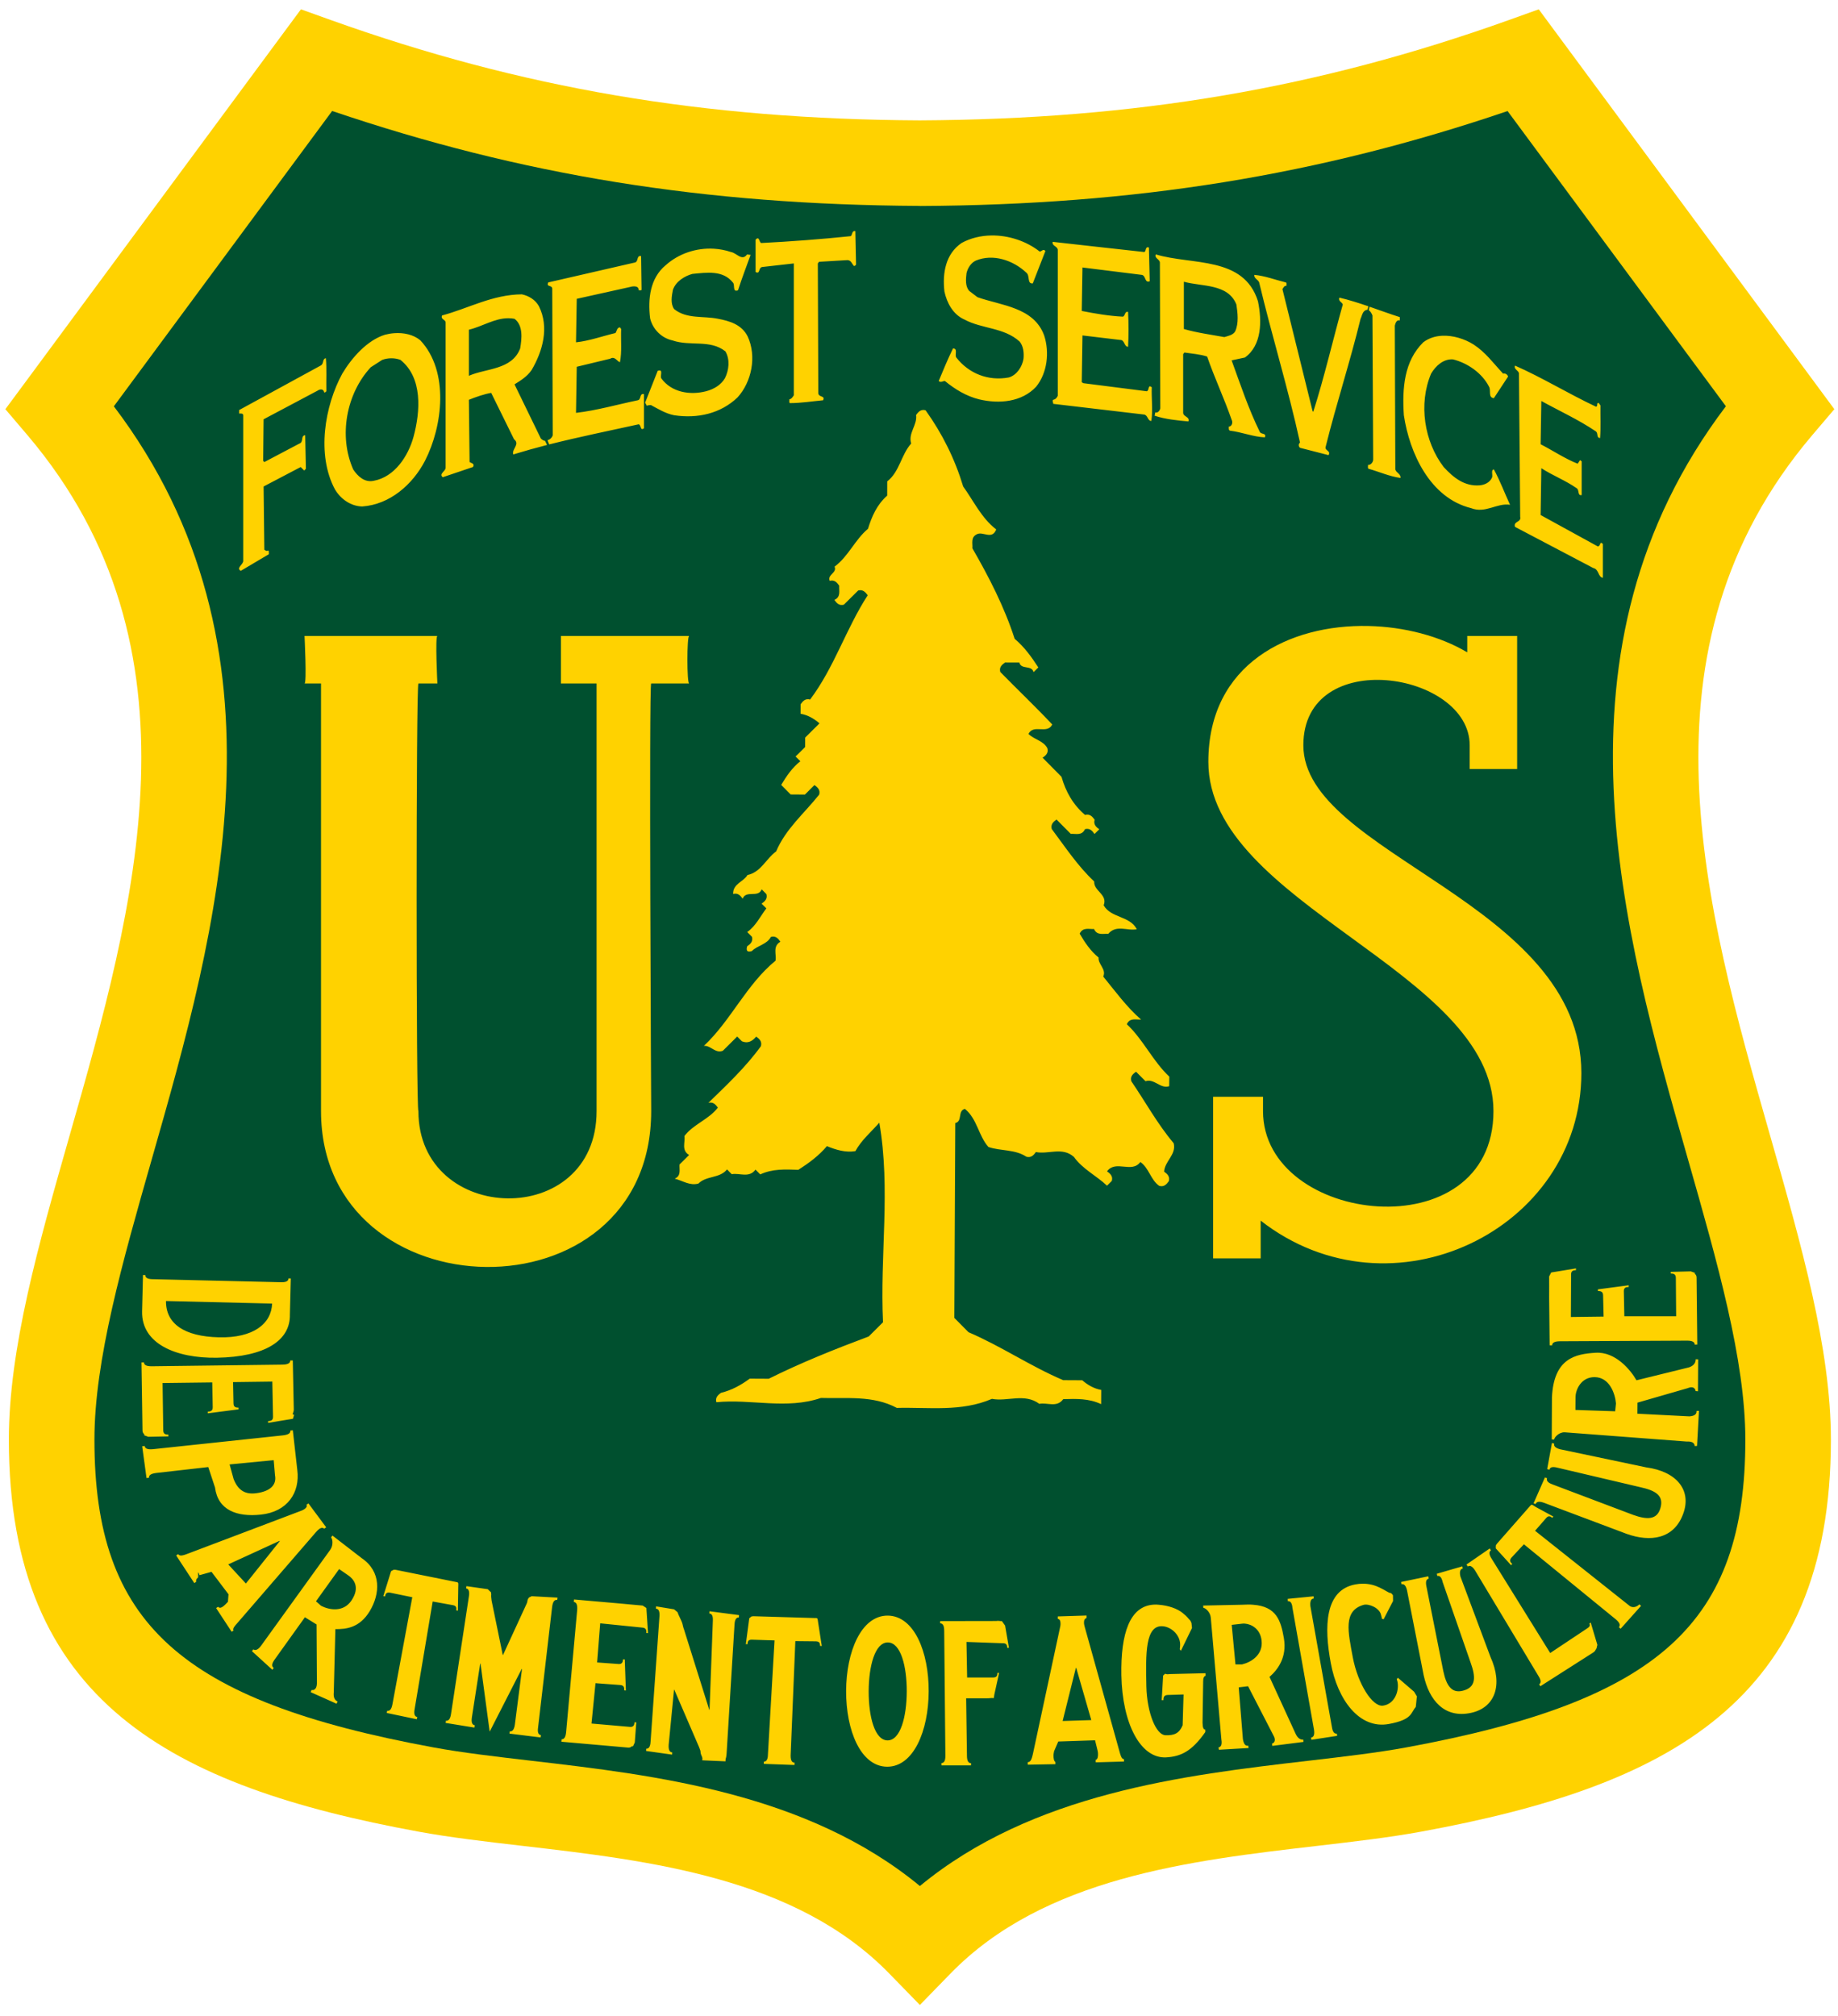
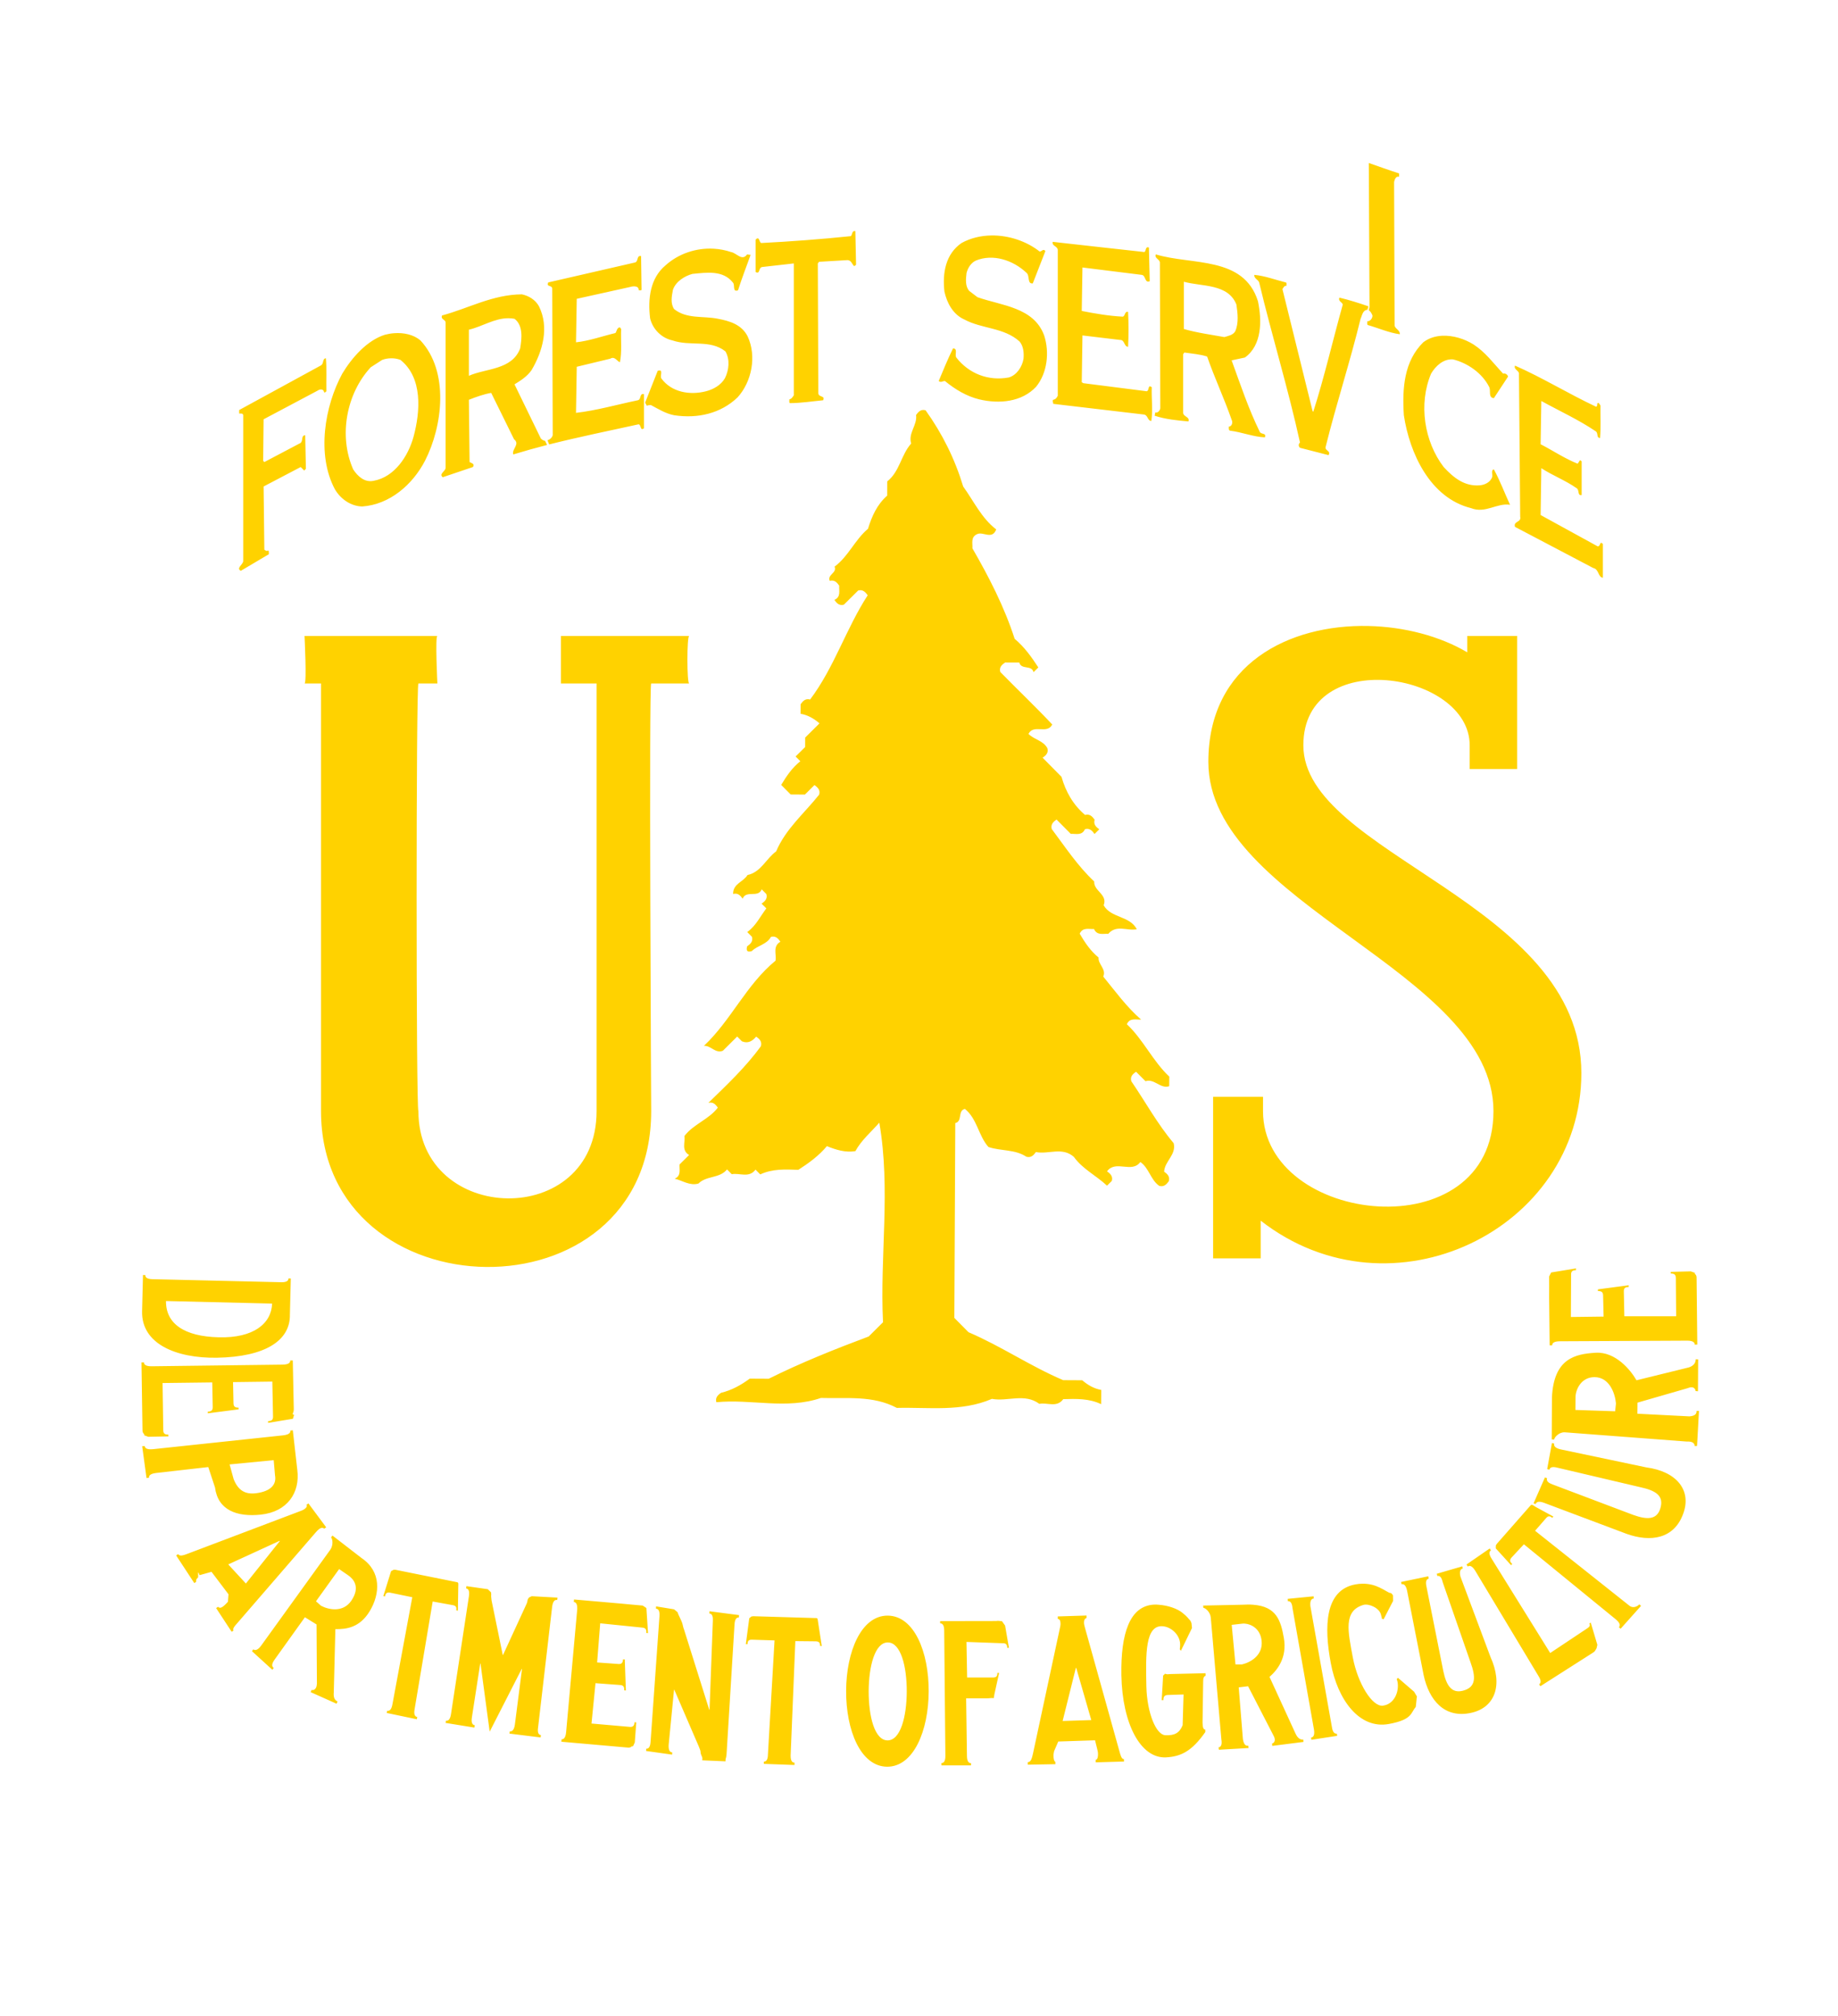
<svg xmlns="http://www.w3.org/2000/svg" preserveAspectRatio="xMidYMid slice" xml:space="preserve" height="34px" viewBox="0 0 182 198.395" width="31px" version="1.1">
  <g transform="matrix(1.25 0 0 -1.25 153.57 205.66)">
    <g>
-       <path d="m20.282 130.28 1.73 2.033-1.587 2.148-20.198 27.321-1.488 2.012-2.353-0.844c-15.039-5.376-29.343-7.814-46.384-7.899-17.021 0.085-31.328 2.523-46.367 7.899l-2.353 0.844-1.488-2.012-20.194-27.321-1.59-2.148 1.73-2.033c14.28-16.806 8.464-37.171 3.333-55.138-2.462-8.624-4.787-16.765-4.787-23.967 0-20.681 12.884-27.29 32.23-30.848 2.496-0.46 5.254-0.78 8.172-1.12 10.102-1.171 21.556-2.503 28.914-10.055l2.411-2.475 2.411 2.475c7.354 7.552 18.808 8.883 28.914 10.055 2.918 0.34 5.673 0.661 8.168 1.12 19.346 3.558 32.234 10.167 32.234 30.848 0 7.201-2.325 15.342-4.791 23.967-5.131 17.967-10.947 38.332 3.333 55.138" fill="#ffd200" />
-       <path d="m-49.987 148.31c16.96 0.085 31.342 2.404 46.272 7.474l17.188-23.24c-14.457-19.1-8.124-41.291-2.997-59.249 2.329-8.158 4.529-15.863 4.529-22.118 0-14.437-6.742-20.552-26.714-24.226-2.278-0.419-4.927-0.725-7.732-1.052-9.752-1.134-21.675-2.54-30.545-9.857-8.873 7.317-20.797 8.723-30.548 9.857-2.806 0.327-5.451 0.633-7.729 1.052-19.976 3.674-26.714 9.789-26.714 24.226 0 6.255 2.196 13.96 4.525 22.118 5.131 17.957 11.461 40.15-2.996 59.244l17.188 23.252c14.934-5.07 29.312-7.388 46.258-7.474h0.017z" fill="#00502f" />
-       <path d="m84.729 22.748c-0.349-0.068-0.28 0.328-0.442 0.494-2.903 0.302-6.031 0.536-8.814 0.676-0.234-0.047-0.167-0.748-0.563-0.326v3.178c0.468 0.255 0.256-0.395 0.631-0.489l3.131-0.353v12.976c-0.094 0.141-0.233 0.376-0.442 0.397 0.026 0.119-0.046 0.279 0.047 0.373 1.12 0 2.244-0.186 3.274-0.279 0.255-0.49-0.469-0.257-0.469-0.725l-0.047-12.742 0.119-0.162 2.805-0.166c0.349 0.025 0.422 0.328 0.609 0.562 0.115 0.047 0.161-0.047 0.229-0.115l-0.068-3.299zm13.382 0.428c-1.026 0.015-2.038 0.25-2.931 0.742-1.567 1.077-1.894 2.946-1.686 4.771 0.234 1.099 0.843 2.269 1.967 2.758 1.728 0.937 3.903 0.77 5.439 2.174 0.38 0.468 0.43 1.12 0.38 1.682-0.12 0.77-0.65 1.613-1.448 1.847-2.013 0.375-3.929-0.375-5.168-1.962-0.187-0.26 0.187-0.91-0.328-0.889-0.515 1.051-0.957 2.127-1.404 3.199 0.212 0.192 0.379 0 0.609 0 1.03 0.843 2.129 1.498 3.367 1.805 1.967 0.468 4.192 0.277 5.612-1.242 1.1-1.354 1.33-3.387 0.79-5.047-1.02-2.784-4.202-2.926-6.564-3.764l-0.797-0.607c-0.421-0.447-0.349-1.171-0.281-1.754 0.115-0.49 0.423-1.009 0.912-1.239 1.685-0.702 3.67-0.047 4.98 1.192 0.37 0.281 0.05 1.123 0.63 1.051l1.24-3.18c-0.19-0.281-0.37 0.047-0.56 0.047-1.3-1.024-3.049-1.609-4.759-1.584zm6.039 0.627c-0.09 0.421 0.48 0.422 0.5 0.793v14.355c-0.1 0.209-0.21 0.348-0.45 0.395-0.12 0.119 0.02 0.26 0 0.4l8.93 1.051c0.4 0.047 0.35 0.631 0.73 0.631 0.16-1.073 0-2.223 0.04-3.321-0.42-0.302-0.21 0.307-0.49 0.401l-6.24-0.795-0.16-0.094 0.07-4.605 3.69 0.441c0.49-0.021 0.38 0.657 0.8 0.678 0.06-1.12 0.06-2.316 0-3.436-0.36-0.072-0.26 0.397-0.52 0.469-1.4-0.072-2.74-0.307-4.04-0.562l0.07-4.278 5.82 0.725c0.44 0.047 0.28 0.841 0.8 0.629l-0.08-3.319c-0.37-0.136-0.25 0.327-0.44 0.446-2.88-0.307-6.08-0.681-9.03-1.004zm-33.355 0.677c-1.727-0.098-3.466 0.48-4.746 1.635-1.52 1.264-1.754 3.3-1.52 5.215 0.26 1.077 1.123 1.94 2.2 2.174 1.774 0.609 3.693-0.12 5.209 1.076 0.468 0.792 0.354 1.847-0.042 2.639-0.4 0.702-1.149 1.098-1.847 1.285-1.617 0.421-3.414 0.094-4.397-1.238-0.208-0.234 0.255-0.978-0.375-0.77l-1.238 3.133 0.17 0.307c0.098-0.047 0.227-0.073 0.393-0.073 0.749 0.396 1.446 0.838 2.289 1.004 2.315 0.353 4.584-0.166 6.244-1.754 1.4-1.54 1.893-4.043 1.004-5.984-0.583-1.192-1.801-1.541-2.924-1.754-1.447-0.302-3.086 0.047-4.324-0.957-0.375-0.562-0.235-1.265-0.116-1.895 0.281-0.817 1.146-1.355 1.916-1.564 1.426-0.14 3.013-0.375 3.975 0.838 0.255 0.213-0.072 1.007 0.516 0.773 0.374-1.17 0.817-2.314 1.238-3.484l-0.35-0.043c-0.493 0.698-1.029-0.145-1.57-0.234-0.555-0.188-1.129-0.296-1.705-0.329zm43.505 0.559c-0.17 0.375 0.38 0.469 0.4 0.797l0.04 14.355c-0.04 0.188-0.23 0.489-0.49 0.395l-0.07 0.328c1.05 0.349 2.25 0.469 3.33 0.563 0.16-0.469-0.5-0.444-0.52-0.844v-5.776l0.12-0.162c0.74 0.115 1.54 0.163 2.24 0.397 0.73 2.107 1.68 4.116 2.41 6.219 0.14 0.259 0.04 0.654-0.28 0.679 0.02 0.141-0.05 0.329 0.12 0.397 1.16 0.14 2.29 0.609 3.43 0.656 0.19-0.468-0.4-0.256-0.51-0.563-1.1-2.242-1.9-4.651-2.76-7.013l1.31-0.281c1.68-1.213 1.68-3.622 1.28-5.541-1.4-4.465-6.5-3.529-10.05-4.606zm-50.804 0.162c-0.274 0.059-0.135 0.553-0.459 0.635l-8.533 1.961c-0.213 0.494 0.348 0.213 0.394 0.609l0.047 14.424c-0.047 0.213-0.281 0.447-0.515 0.494l0.166 0.416c2.911-0.736 5.874-1.335 8.81-1.982 0.281 0.093 0.12 0.675 0.516 0.394v-3.365c-0.468-0.094-0.235 0.535-0.61 0.608-2.03 0.421-4.041 1.004-6.076 1.238l0.073-4.535 3.293-0.793c0.446-0.281 0.68 0.256 0.957 0.349 0.212-1.03 0.074-2.175 0.121-3.273l-0.121-0.166c-0.303 0.025-0.301 0.375-0.442 0.562-1.285 0.307-2.57 0.774-3.881 0.914l0.073-4.281 5.255-1.166c0.307-0.093 0.868-0.14 0.842 0.328 0.094-0.025 0.235 0.047 0.282-0.047l-0.047-3.32c-0.059-0.012-0.106-0.012-0.145-0.004zm60.504 1.852c-0.07 0.349 0.38 0.467 0.47 0.744 1.26 5.286 2.85 10.427 4.02 15.76-0.19 0.161-0.14 0.396 0 0.515l2.81 0.723c0.26-0.468-0.42-0.421-0.28-0.842 1.05-4.23 2.4-8.346 3.43-12.576 0.16-0.328 0.19-0.844 0.68-0.891l0.09-0.34c-0.95-0.323-1.9-0.63-2.85-0.851-0.16 0.349 0.28 0.444 0.33 0.678-0.98 3.507-1.8 7.085-2.9 10.541l-0.07-0.043-2.97-12.018c0.12-0.162 0.16-0.328 0.4-0.328-0.02-0.115 0.05-0.303-0.07-0.328-1.03-0.255-2.06-0.651-3.09-0.744zm-6.94 0.676c1.75 0.493 4.35 0.167 5.17 2.244 0.12 0.817 0.25 1.825-0.12 2.642-0.23 0.375-0.68 0.442-1.07 0.561-1.27-0.234-2.7-0.421-3.98-0.795v-4.652zm-65.154 1.24c-2.898 0.025-5.238 1.378-7.855 2.08-0.162 0.421 0.375 0.375 0.353 0.724v14.262c0 0.349-0.702 0.608-0.281 0.932l2.971-1.004c0.208-0.328-0.145-0.375-0.332-0.49l-0.069-6.125c0.703-0.281 1.498-0.561 2.196-0.68l2.248 4.562c0.63 0.49-0.26 0.98-0.073 1.495 1.099-0.337 2.21-0.645 3.325-0.934l-0.198-0.404c-0.157-0.013-0.305-0.118-0.416-0.229l-2.591-5.33c0.608-0.374 1.239-0.77 1.681-1.404 1.098-1.869 1.753-4.208 0.723-6.285-0.349-0.634-1.005-1.03-1.682-1.17zm83.424 1.217l-0.07 0.353c0.18 0.102 0.29 0.335 0.36 0.51l0.07 14.142c0.02 0.281-0.25 0.61-0.51 0.563 0.02 0.119-0.05 0.281 0.04 0.375 1.06 0.302 2.11 0.77 3.16 0.91 0.03-0.421-0.42-0.488-0.51-0.842l-0.05-14.144c0.05-0.209 0.16-0.608 0.49-0.514v-0.328c-0.99-0.315-1.98-0.681-2.98-1.025zm-84.748 1.134c0.197 0.001 0.397 0.019 0.602 0.057 0.864 0.655 0.722 1.941 0.556 2.92-0.817 2.128-3.365 1.94-5.047 2.689v-4.537c1.311-0.305 2.512-1.132 3.889-1.129zm-11.232 1.473c-0.31 0.022-0.617 0.074-0.909 0.15-1.753 0.537-3.272 2.266-4.209 3.832-1.728 3.18-2.548 7.972-0.722 11.385 0.583 0.983 1.587 1.66 2.685 1.686 2.716-0.188 4.959-2.154 6.176-4.491 1.749-3.413 2.404-8.789-0.447-11.853-0.683-0.578-1.645-0.776-2.574-0.709zm103.1 0.254c-0.66 0.037-1.29 0.231-1.83 0.642-1.89 1.869-2.08 4.512-1.91 7.176 0.56 3.72 2.57 8.138 6.61 9.143 1.43 0.562 2.55-0.537 3.84-0.328-0.54-1.171-0.98-2.361-1.59-3.481-0.31 0.047-0.1 0.51-0.17 0.77-0.21 0.515-0.72 0.75-1.23 0.797-1.48 0.115-2.55-0.729-3.54-1.801-1.91-2.503-2.5-6.198-1.24-9.19 0.45-0.77 1.22-1.472 2.16-1.404 1.42 0.353 2.87 1.336 3.57 2.736 0.16 0.354-0.12 1.032 0.45 1.079l1.4-2.129c-0.07-0.188-0.26-0.35-0.49-0.282-0.98-1.051-1.73-2.106-2.92-2.877-0.86-0.54-2.02-0.914-3.11-0.851zm-109.83 2.209c-0.374 0.047-0.167 0.561-0.516 0.723l-8.017 4.376v0.348c0.162 0 0.375-0.046 0.396 0.162v14.356c-0.021 0.349-0.723 0.701-0.234 0.957l2.758-1.633c-0.022-0.119 0.046-0.281-0.069-0.375-0.119 0.115-0.281 0-0.375-0.072l-0.072-6.219 3.649-1.914 0.353 0.347 0.16-0.181-0.068-3.299c-0.494 0.047-0.093 0.676-0.607 0.842l-3.415 1.801-0.115-0.12 0.043-4.089 5.287-2.805c0.234-0.166 0.608-0.234 0.676 0.162 0.094 0.026 0.141-0.047 0.213-0.115-0.026-1.077 0.047-2.201-0.047-3.252zm6.449 0.006c0.313 0 0.623 0.053 0.891 0.16 2.196 1.753 1.962 5.072 1.285 7.57-0.515 1.873-1.846 3.954-3.928 4.328-0.889 0.188-1.567-0.446-2.009-1.123-1.452-3.294-0.677-7.456 1.728-10.052l1.123-0.723c0.281-0.107 0.597-0.16 0.91-0.16zm110.58 0.722c-0.16 0.396 0.44 0.489 0.39 0.838l0.12 14.028c0.14 0.583-0.7 0.42-0.51 1.004l7.69 4.044c0.59 0.12 0.47 0.915 0.96 0.961v-3.32c-0.35-0.353-0.19 0.234-0.51 0.234l-5.62-3.085 0.07-4.61c1.12 0.728 2.37 1.197 3.47 1.967 0.3 0.162 0.06 0.771 0.5 0.678v-3.321l-0.16-0.115-0.23 0.35c-1.21-0.468-2.43-1.286-3.65-1.916l0.07-4.256c1.78 0.983 3.63 1.822 5.33 2.967 0.31 0.166 0.05 0.656 0.45 0.681 0.09-1.03 0.02-2.2 0.04-3.205l-0.16-0.234c-0.3-0.068-0.04 0.306-0.28 0.353-2.69-1.264-5.31-2.876-7.97-4.043zm-58.312 4.37c-0.273 0.035-0.461 0.246-0.633 0.492 0.141 0.987-0.804 1.787-0.48 2.804-0.996 1.111-1.132 2.763-2.358 3.729 0 0.468-0.004 0.936-0.004 1.4-1 0.877-1.512 2.034-1.89 3.264-1.286 1.077-1.927 2.716-3.289 3.725 0.272 0.612-0.745 0.787-0.473 1.4 0.451-0.123 0.706 0.145 0.932 0.473-0.039 0.506 0.187 1.106-0.477 1.4 0.226 0.328 0.481 0.594 0.932 0.471 0.472-0.468 0.94-0.931 1.408-1.395 0.455-0.123 0.712 0.145 0.937 0.473-2.132 3.286-3.291 7.102-5.666 10.256-0.451-0.128-0.705 0.137-0.935 0.465 0 0.31-0.004 0.624-0.004 0.935 0.719 0.124 1.318 0.477 1.863 0.945-0.468 0.464-0.936 0.929-1.408 1.397 0 0.311-0.004 0.621-0.004 0.932-0.315 0.31-0.626 0.62-0.941 0.931l0.468 0.469c-0.804 0.634-1.365 1.464-1.884 2.328 0.31 0.315 0.621 0.629 0.931 0.94 0.468 0 0.932 0.006 1.405 0.009 0.31-0.31 0.624-0.621 0.935-0.931 0.328 0.229 0.597 0.484 0.465 0.939-1.451 1.83-3.294 3.366-4.234 5.588-0.992 0.711-1.478 2.035-2.819 2.324-0.396 0.677-1.45 0.857-1.412 1.865 0.456-0.127 0.71 0.14 0.932 0.467 0.34-0.885 1.536-0.043 1.877-0.924 0.157 0.158 0.305 0.312 0.463 0.469 0.127 0.456-0.141 0.712-0.473 0.938 0.157 0.153 0.311 0.309 0.469 0.466-0.605 0.796-1.034 1.733-1.881 2.329 0.153 0.157 0.307 0.311 0.465 0.468 0.123 0.456-0.145 0.71-0.473 0.936-0.119 0.43 0.003 0.613 0.463 0.469 0.557-0.558 1.468-0.64 1.877-1.393 0.455-0.128 0.706 0.141 0.932 0.473-0.784 0.459-0.371 1.231-0.477 1.865-2.877 2.354-4.37 5.865-7.051 8.385 0.677-0.06 1.123 0.78 1.867 0.48 0.469-0.47 0.936-0.94 1.409-1.4 0.153 0.16 0.307 0.31 0.464 0.47 0.601 0.25 1.03-0.02 1.405-0.46 0.327 0.23 0.592 0.48 0.465 0.94-1.499 2.07-3.351 3.81-5.172 5.58 0.455-0.12 0.706 0.14 0.931 0.47-0.893 1.17-2.395 1.62-3.285 2.79 0.094 0.64-0.324 1.4 0.459 1.87-0.315 0.31-0.629 0.63-0.939 0.93-0.039 0.51 0.187 1.11-0.477 1.4 0.775 0.19 1.476 0.72 2.336 0.48 0.775-0.79 2.085-0.49 2.813-1.39 0.153 0.16 0.307 0.32 0.464 0.47 0.779-0.15 1.698 0.41 2.34-0.45 0.158 0.16 0.312 0.31 0.465 0.47 1.2-0.56 2.474-0.5 3.746-0.45 1.03-0.66 2.017-1.38 2.813-2.33 0.902 0.36 1.813 0.65 2.804 0.49 0.596-1.09 1.545-1.88 2.354-2.8 1.136 6.54 0.046 13.1 0.365 19.64-0.468 0.47-0.936 0.93-1.408 1.4-3.341 1.25-6.644 2.57-9.84 4.16-0.621-0.01-1.248-0.01-1.869-0.01-0.856 0.63-1.77 1.14-2.813 1.39-0.327 0.22-0.596 0.48-0.472 0.93 3.422-0.34 6.899 0.74 10.291-0.42 2.524 0.08 5.104-0.28 7.474 0.98 3.141-0.08 6.332 0.41 9.354-0.89 1.545 0.29 3.21-0.59 4.67 0.49 0.78-0.16 1.71 0.41 2.35-0.46 1.27-0.04 2.54-0.08 3.73 0.49 0.01-0.47 0.01-0.94 0.01-1.4-0.72-0.13-1.32-0.48-1.87-0.95-0.62 0-1.24 0-1.87-0.01-3.21-1.36-6.114-3.35-9.323-4.72-0.468-0.47-0.93-0.94-1.394-1.41 0.029-6.39 0.064-12.78 0.093-19.17 0.737-0.18 0.207-1.21 0.944-1.4 1.213 0.98 1.333 2.64 2.316 3.75 1.222 0.42 2.604 0.21 3.734 0.96 0.46 0.13 0.71-0.14 0.94-0.46 1.23 0.25 2.6-0.54 3.74 0.48 0.86 1.2 2.21 1.84 3.26 2.83 0.15-0.16 0.31-0.32 0.47-0.47 0.13-0.45-0.14-0.71-0.47-0.94 0.86-1.17 2.43 0.23 3.28-0.92 0.86 0.6 1.01 1.76 1.86 2.35 0.45 0.13 0.71-0.14 0.94-0.46 0.13-0.46-0.14-0.71-0.46-0.94 0.05-1.03 1.22-1.67 0.94-2.8-1.6-1.89-2.78-4.07-4.17-6.1-0.13-0.46 0.14-0.71 0.47-0.93l0.93 0.93c0.87-0.29 1.46 0.78 2.33 0.49 0-0.31 0.01-0.63 0.01-0.94-1.63-1.53-2.55-3.63-4.18-5.16 0.3-0.66 0.89-0.43 1.4-0.46-1.43-1.245-2.53-2.773-3.72-4.229 0.32-0.74-0.52-1.196-0.46-1.873-0.79-0.642-1.35-1.477-1.86-2.349 0.31-0.66 0.9-0.43 1.41-0.459 0.3 0.664 0.89 0.438 1.4 0.476 0.81-0.945 1.88-0.259 2.81-0.455-0.69-1.336-2.53-1.077-3.26-2.353 0.42-1.073-1-1.41-0.93-2.342-1.63-1.532-2.85-3.391-4.18-5.166-0.12-0.456 0.15-0.708 0.47-0.934 0.47 0.473 0.94 0.942 1.4 1.41 0.51-0.029 1.1 0.199 1.4-0.461 0.46-0.123 0.71 0.145 0.94 0.473 0.15-0.157 0.31-0.31 0.47-0.463-0.33-0.23-0.59-0.486-0.46-0.941-0.23-0.328-0.49-0.597-0.94-0.469-1.18-1.004-1.9-2.279-2.32-3.752-0.62-0.63-1.24-1.253-1.86-1.883 0.33-0.225 0.6-0.476 0.47-0.931-0.4-0.758-1.31-0.846-1.86-1.412 0.51-1.001 1.83 0.08 2.34-0.924-1.66-1.767-3.42-3.436-5.114-5.168-0.128-0.456 0.141-0.706 0.473-0.932 0.468 0.004 0.931 0.004 1.401 0.004 0.18 0.736 1.22 0.209 1.4 0.945 0.16-0.157 0.31-0.311 0.47-0.464-0.67-1.03-1.38-2.021-2.33-2.817-1.017-3.141-2.515-6.057-4.158-8.904 0.034-0.511-0.189-1.107 0.471-1.401 0.596-0.272 1.468 0.588 1.873-0.459-1.456-1.119-2.21-2.783-3.252-4.226-0.817-2.707-2.054-5.202-3.701-7.5-0.113-0.032-0.214-0.039-0.305-0.027zm43.872 21.253c-7.78-0.168-15.74 3.727-15.74 13.372 0 14.028 28.06 20.575 28.06 34.371 0 13.79-22.68 11.22-22.68 0v-1.41h-4.91v15.9h4.68v-3.71c12.85 10.02 31.56 0.9 31.56-14.52 0-16.837-27.36-21.513-27.36-32.264 0-9.819 16.37-7.248 16.37 0v2.336h4.67v-13.092h-4.91v1.609c-2.7-1.598-6.2-2.515-9.74-2.592zm-104.69 0.981s0.234 4.678 0 4.678h1.623v42.084c0 20.1 32.494 20.8 32.494 0 0 0-0.234-42.084 0-42.084h3.74c-0.234 0-0.234-4.678 0-4.678h-12.623v4.678h3.508v42.084c0 11.68-17.535 11.22-17.535 0-0.235 0-0.235-42.084 0-42.084h1.867s-0.23-4.678 0-4.678h-13.074zm125.13 62.242l-2.44 0.4-0.2 0.39c0.01 0.2 0 1.73 0 2.09l0.05 4.69h0.25c-0.01-0.21 0.16-0.4 0.77-0.4l12.47-0.06c0.62-0.01 0.79 0.18 0.79 0.39l0.25-0.01-0.07-6.61c0-0.35-0.38-0.42-0.1-0.42l-0.47-0.17-1.97 0.05v0.16c0.29 0 0.49 0.07 0.5 0.42l0.03 3.79h-5.1v-0.02l-0.05-2.44c-0.01-0.35 0.2-0.42 0.48-0.42v-0.17l-3.03 0.4v0.17c0.29-0.01 0.5 0.06 0.51 0.41l0.05 2.09v0.01l-3.22 0.04v-0.01l0.02-4.17c-0.01-0.35 0.2-0.42 0.48-0.43v-0.17zm-141.03 0.65l-0.088 3.57c-0.076 3.2 3.332 4.63 7.354 4.57 4.792-0.08 7.248-1.71 7.193-4.25l0.09-3.55-0.227-0.01c-0.004 0.22-0.157 0.39-0.718 0.38l-12.676-0.3c-0.562-0.01-0.705-0.2-0.701-0.41h-0.227zm2.266 2.56h0.025l10.418 0.25c-0.068 1.98-1.847 3.41-5.248 3.32-3.401-0.08-5.221-1.34-5.195-3.57zm140.7 5.09c-1.98 0.12-4.12 0.53-4.3 4.39l-0.02 4.14 0.24 0.01c0-0.19 0.46-0.74 1.04-0.71l12.02 0.91c0.58-0.03 0.75 0.18 0.77 0.44l0.23-0.01 0.19-3.45-0.24 0.01c0.02 0.26-0.12 0.49-0.7 0.53l-5.12-0.26 0.01-1.09 4.92-1.42c0.26-0.1 0.36-0.1 0.43-0.09 0.2 0.01 0.35 0.16 0.37 0.37l0.23 0.02 0.02-3.14-0.24-0.01c0 0.41-0.26 0.66-0.67 0.8l-5.16 1.27c-0.58-1.02-2.07-2.83-4.02-2.71zm-128.47 0.76c0.004 0.22-0.157 0.4-0.769 0.41h-0.002l-12.844 0.16c-0.617 0.01-0.783-0.17-0.783-0.38h-0.246l0.101 6.72c0.004 0.35 0.383 0.42 0.098 0.43l0.472 0.17 1.975-0.04-0.004-0.17c-0.285 0-0.489-0.07-0.498-0.41l-0.068-4.67 4.89-0.06v0.01l0.047 2.43c0.004 0.35-0.201 0.43-0.486 0.43v0.17l3.031-0.39-0.004-0.17c-0.285 0.01-0.489-0.06-0.498-0.41l-0.043-2.08v-0.02l3.865-0.05v0.01l0.069 3.45c0.004 0.35-0.201 0.42-0.487 0.43v0.17l2.444-0.4 0.119-0.4c-0.289 0.01-0.025-0.18-0.033-0.53l-0.098-4.81h-0.248zm128.37 1.64c1.44 0.01 2.01 1.56 2.1 2.59l-0.08 0.77-3.91-0.13 0.01-1.25c0-0.74 0.55-1.99 1.88-1.98zm-128.12 5.23l-0.242 0.03c0.025 0.21-0.114 0.4-0.723 0.47l-12.791 1.36c-0.608 0.06-0.795-0.1-0.82-0.31l-0.248 0.02 0.426 3.13 0.248-0.03c-0.026-0.2 0.109-0.4 0.722-0.47l5.108-0.58 0.664 2.01c0.285 2.23 2.149 2.92 4.511 2.67 2.626-0.28 3.869-2.17 3.588-4.39l-0.443-3.91zm123.92 1.25l-0.47 2.57 0.22 0.06c0.05-0.21 0.24-0.34 0.78-0.2l8.16 1.92c1.47 0.32 2.38 0.81 1.97 2.11-0.34 1.1-1.29 1.11-2.66 0.62l-7.94-3c-0.53-0.19-0.61-0.41-0.54-0.61l-0.21-0.08-1.12 2.55 0.21 0.07c0.07-0.2 0.27-0.32 0.8-0.13l8.14 3.06c2.34 0.84 4.69 0.53 5.59-2.01 0.82-2.27-0.64-4.13-3.66-4.53l-8.46-1.78c-0.54-0.14-0.64-0.36-0.59-0.56l-0.22-0.06zm-125.8 1.69l0.127 1.49c0.175 0.91-0.417 1.57-1.826 1.76-1.098 0.15-1.799-0.26-2.246-1.39l-0.396-1.44 4.341-0.42zm3.42 4.26l-0.187 0.12c0.072 0.18-0.016 0.3-0.199 0.43-0.124 0.09-0.315 0.17-0.409 0.2l-11.07 4.19c-0.664 0.26-0.805 0.22-0.971 0.05l-0.183 0.13 1.785 2.72 0.182-0.13c-0.026-0.14 0.005-0.29 0.175-0.41 0.077-0.05-0.086-0.95 0.157-0.24l1.179-0.33 1.672 2.21-0.055 0.74c-0.144 0.15-0.328 0.35-0.494 0.47-0.2 0.14-0.339 0.16-0.484 0.02l-0.184 0.13 1.528 2.33 0.183-0.12c-0.127-0.19 0.149-0.48 0.354-0.71l7.754-8.97c0.115-0.13 0.221-0.24 0.328-0.32 0.2-0.14 0.366-0.13 0.498-0.03l0.187-0.13-1.746-2.35zm120.37 0.13c-0.05 0.01-0.09 0.06-0.16 0.14l-3.25 3.7c-0.16 0.21-0.1 0.26-0.1 0.26l-0.01 0.19 1.51 1.66 0.11-0.13c-0.2-0.17-0.3-0.35-0.07-0.62l1.22-1.31 9.06 7.4c0.43 0.37 0.43 0.6 0.29 0.76l0.17 0.15 2.01-2.25-0.17-0.15c-0.14 0.16-0.6 0.47-1.02 0.1l-9.24-7.34 1.08-1.24c0.22-0.27 0.41-0.21 0.61-0.03l0.11-0.13-1.73-0.94-0.25-0.16c-0.08-0.04-0.13-0.07-0.17-0.06zm-118.01 3.03l-0.137 0.19c0.136 0.09 0.26 0.73-0.076 1.21l-6.801 9.43c-0.341 0.47-0.593 0.49-0.776 0.37l-0.13 0.18 2.007 1.83 0.137-0.18c-0.183-0.13-0.251-0.36 0.09-0.83l2.978-4.16 1.145 0.71 0.035 5.8c-0.017 0.27-0.056 0.36-0.09 0.43-0.085 0.17-0.259 0.27-0.429 0.21l-0.098 0.22 2.549 1.14 0.101-0.22c-0.323-0.14-0.415-0.46-0.373-0.89l0.157-6.23c1.038 0.01 2.384-0.11 3.388-1.78 1.022-1.7 1.145-3.89-0.801-5.21l-2.876-2.22zm-5.202 0.52l0.018 0.03-3.334 4.17-1.736-1.88 5.052-2.32zm119.1 0.75l-2.29 1.58 0.13 0.2c0.17-0.12 0.41-0.09 0.71 0.38l6.25 10.4c0.3 0.47 0.23 0.69 0.06 0.81l0.12 0.19 5.11-3.26c0.29-0.19 0.21-0.13 0.42-0.47l0.08-0.35-0.65-2.18-0.14 0.09c0.14 0.22-0.02 0.36-0.32 0.55l-3.53 2.35-5.77-9.29c-0.3-0.47-0.24-0.7-0.06-0.81l-0.12-0.19zm-2.7 1.76l-2.51 0.73 0.05 0.22c0.2-0.05 0.41 0.06 0.53 0.61l2.74 7.89c0.51 1.41 0.58 2.45-0.75 2.79-1.11 0.29-1.63-0.51-1.93-1.93l-1.66-8.33c-0.12-0.55 0.03-0.73 0.23-0.77l-0.05-0.23-2.68 0.56 0.05 0.22c0.2-0.04 0.42 0.06 0.54 0.61l1.64 8.36c0.53 2.43 2.03 4.26 4.66 3.69 2.36-0.51 3.17-2.74 1.91-5.51l-2.96-7.92c-0.12-0.54 0.03-0.73 0.24-0.78l-0.05-0.21zm-110.54 0.27l0.873 0.6c0.519 0.35 1.251 1.14 0.336 2.5-0.801 1.19-2.214 0.92-2.989 0.51l-0.498-0.44 2.278-3.17zm5.552 0.07c-0.255-0.03-0.271 0.05-0.271 0.05l-0.166 0.08-0.766 2.46 0.166 0.03c0.047-0.26 0.147-0.43 0.496-0.37l2.19 0.45-1.955 10.54c-0.102 0.56-0.305 0.67-0.514 0.63l-0.043 0.22 2.957 0.62 0.043-0.22c-0.208-0.04-0.362-0.22-0.26-0.77l1.78-10.6 1.984 0.36c0.345 0.06 0.377 0.25 0.33 0.51l0.166 0.03 0.035-2.28 0.008-0.29c0.004-0.19-0.024-0.22-0.228-0.25l-5.952-1.2zm95.164 1.37c-0.22 0-0.46 0.02-0.71 0.07-3.01 0.56-3.08 4.17-2.41 7.74 0.66 3.57 2.79 6.55 5.74 5.99 2.32-0.43 2.12-1.11 2.61-1.65 0.04-0.05 0.1-1.04 0.13-1.05l-0.28-0.47-1.59-1.37-0.12 0.13c0.03 0.09 0.06 0.18 0.08 0.28 0.17 0.9-0.28 2.18-1.44 2.33-1.04 0.13-2.47-2.16-2.96-4.74-0.47-2.53-0.97-4.6 1.06-5.18 0.51-0.14 1.59 0.3 1.72 1.01 0.04 0.17 0.09 0.27 0.07 0.35l0.18 0.06 0.93-1.8-0.01-0.56s-0.16-0.25-0.26-0.23c-0.12 0.02-0.49-0.27-1.07-0.54-0.44-0.21-0.99-0.38-1.67-0.37zm-88.187 0.24l-0.035 0.22c0.208 0.03 0.366 0.21 0.281 0.77l-1.766 11.61c-0.085 0.55-0.285 0.67-0.494 0.64l-0.033 0.22 2.834 0.46 0.033-0.23c-0.208-0.03-0.366-0.21-0.285-0.76l0.822-5.31h0.03l0.902 6.7 3.15-6.17 0.03 0.01-0.703 5.48c-0.086 0.56-0.29 0.68-0.499 0.65l-0.033 0.22 3.065 0.38 0.033-0.23c-0.209-0.03-0.365-0.2-0.279-0.76l1.386-11.9c0.081-0.56 0.286-0.68 0.494-0.64l0.034-0.23-2.545-0.14-0.268 0.13c-0.076 0.14-0.119 0.12-0.144 0.3-0.017 0.1-0.026 0.17-0.073 0.28l-2.338 5.08-0.025-0.01-1.098-5.35c-0.029-0.25-0.056-0.44-0.039-0.55 0.013-0.11-0.015-0.08-0.015-0.26l-0.321-0.31-2.101-0.3zm83.377 1l-2.55 0.25 0.01 0.23c0.22-0.02 0.41 0.11 0.46 0.67l2.12 11.99c0.08 0.56-0.08 0.73-0.29 0.76l0.03 0.22 2.54-0.39-0.04-0.22c-0.2 0.03-0.4-0.1-0.48-0.65l-2.12-11.9c-0.05-0.56 0.12-0.73 0.33-0.74l-0.01-0.22zm-72.789 0.31l-0.018 0.25c0.209 0.02 0.375 0.19 0.328 0.8l-1.082 11.96c-0.047 0.61-0.242 0.76-0.451 0.75l-0.021 0.24 6.584 0.58c0.349 0.03 0.456-0.35 0.435-0.06l0.207-0.45 0.145-1.97-0.166-0.02c-0.026 0.29-0.11 0.49-0.459 0.46l-3.78-0.33 0.393-3.97h0.012l2.429 0.18c0.349 0.03 0.405 0.24 0.379 0.52l0.17 0.02-0.109-3.06-0.166-0.01c-0.021 0.29-0.108 0.49-0.461 0.46l-2.076-0.15h-0.018l0.303-3.85h0.017l4.141 0.42c0.349 0.03 0.405 0.24 0.379 0.53l0.17 0.01-0.162-2.47-0.362-0.24c-0.2-0.01-1.731-0.16-2.08-0.19l-4.681-0.41zm57.049 0.51c-2.34 0.14-3.25 2.8-3.18 6.94 0.09 4.8 1.9 8.22 4.4 8.09 1.45-0.08 2.53-0.59 3.86-2.49v-0.24c-0.17-0.01-0.26-0.17-0.27-0.68l0.06-4.05c-0.01-0.36 0.09-0.53 0.24-0.57l-0.01-0.25-3.43 0.08c-0.35 0.01-0.26 0.06-0.55-0.03l-0.19 0.18-0.14 2.42h0.17c-0.01-0.29 0.06-0.49 0.41-0.51l1.57-0.05-0.09 3.03c-0.32 0.76-0.78 1.02-1.7 0.98-0.9-0.03-1.8-2.15-1.87-4.79-0.07-3.24-0.12-6.11 1.65-5.93 0.87 0.09 1.75 0.94 1.67 1.93l-0.03 0.34 0.11 0.14 1.09-2.24-0.05-0.48s-0.08-0.22-0.14-0.28c-0.21-0.2-0.2-0.29-0.73-0.72-0.52-0.43-1.42-0.74-2.36-0.81-0.17-0.02-0.33-0.02-0.49-0.01zm9.79 0.01c-0.32-0.03-0.69-0.02-1.1 0l-3.82 0.08 0.02 0.23c0.16-0.02 0.68 0.38 0.73 0.96l1.04 11.97c0.1 0.57-0.06 0.76-0.28 0.8l0.04 0.23 2.92-0.17-0.03-0.23c-0.22 0.04-0.44-0.07-0.53-0.65l-0.41-5.09 0.92-0.11 2.49 4.83c0.13 0.24 0.13 0.33 0.14 0.41 0.01 0.2-0.1 0.36-0.27 0.4l0.02 0.23 3.07-0.39-0.02-0.23c-0.34 0.03-0.58-0.2-0.76-0.59l-2.56-5.58c0.78-0.68 1.75-1.91 1.41-3.83-0.3-1.71-0.72-3.1-3.02-3.27zm-58.763 0.16l-0.012 0.23c0.209 0 0.382 0.17 0.348 0.72l-0.877 12.37c-0.03 0.56-0.221 0.7-0.43 0.69l-0.011 0.22 2.562 0.36 0.012-0.22c-0.209-0.01-0.384-0.17-0.354-0.73l0.53-5.44h0.025l2.426 5.62c0.11 0.27 0.17 0.42 0.162 0.57-0.004 0.13 0.152 0.4 0.178 0.54l-0.012 0.22 2.285 0.1 0.012-0.23c0.059-0.18 0.085-0.26 0.115-0.82l0.762-12.42c0.029-0.56 0.221-0.7 0.429-0.69l0.014-0.23-2.912-0.38-0.012 0.22c0.209 0.01 0.382 0.17 0.348 0.73l-0.326 8.75h-0.026l-2.486-7.91c-0.098-0.24-0.099-0.37-0.154-0.55-0.107-0.38-0.4-0.85-0.485-1.15l-0.34-0.28-1.771-0.29zm42.363 0.9l-2.83 0.09v0.24c0.2 0.03 0.26 0.19 0.27 0.43 0.01 0.16-0.03 0.38-0.06 0.48l-2.64 12.31c-0.16 0.74-0.27 0.85-0.53 0.89l0.01 0.24 2.72-0.05-0.01-0.23c-0.14-0.06-0.18-0.38-0.18-0.6-0.01-0.1 0.03-0.31 0.06-0.45l0.41-0.95 3.62-0.12 0.19 0.77c0.05 0.22 0.09 0.32 0.1 0.54 0.01 0.26-0.02 0.57-0.23 0.62l0.01 0.24 2.78-0.08-0.01-0.24c-0.24 0.01-0.34-0.41-0.43-0.73l-3.41-12.22c-0.05-0.18-0.09-0.34-0.09-0.48-0.01-0.25 0.09-0.4 0.25-0.46v-0.24zm-19.566 0.01c-2.613-0.01-4.079 3.56-4.092 7.41-0.017 3.86 1.418 7.44 4.035 7.46 2.613 0.01 4.077-3.56 4.09-7.41 0.017-3.86-1.416-7.44-4.033-7.46zm-13.213 0.06c-0.26 0.01-0.264 0.08-0.264 0.08l-0.148 0.12-0.338 2.55h0.166c0.004-0.26 0.077-0.45 0.426-0.44l2.234 0.07-0.65 11.22c-0.005 0.56-0.192 0.71-0.401 0.71l-0.004 0.22 3.018 0.11 0.004-0.23c-0.209 0-0.391-0.15-0.383-0.71l0.463-11.25 2.018 0.02c0.353 0.01 0.418 0.19 0.418 0.45l0.166 0.01-0.35-2.26-0.043-0.29c-0.026-0.18-0.059-0.21-0.268-0.2l-6.064-0.18zm24.172 0.46c-0.092-0.01-0.186-0.01-0.283 0.01l-5.516 0.01v0.22c0.213 0 0.396 0.14 0.4 0.71l0.116 12.33c0.004 0.56-0.176 0.71-0.389 0.71l0.004 0.23h2.908v-0.22c-0.213 0-0.396-0.15-0.4-0.71l-0.08-5.67h0.011 2.026c0.349 0 0.358-0.05 0.685-0.02l0.055-0.36 0.469-2.12h-0.17c0.004 0.26-0.065 0.45-0.418 0.45h-2.545-0.016l-0.064-3.5h0.013l3.571 0.13c0.349-0.01 0.421 0.18 0.426 0.45h0.169l-0.378-2.19-0.315-0.44c-0.096 0.01-0.187-0.01-0.279-0.02zm24.207 0.27c0.63 0.05 1.5 0.51 1.63 1.66 0.17 1.43-1.06 2.15-1.92 2.35h-0.65l-0.37-3.89 1.06-0.12c0.07-0.01 0.16-0.01 0.25 0zm-35.151 1.85c1.277 0.01 1.868 2.37 1.86 4.83-0.009 2.46-0.612 4.81-1.889 4.81-1.277-0.01-1.863-2.37-1.859-4.83 0.008-2.47 0.616-4.82 1.888-4.81zm18.501 2.51h0.04l1.48 5.13-2.82 0.09 1.3-5.22z" transform="matrix(.8 0 0 -.8 -122.85 164.53)" fill="#ffd200" />
+       <path d="m84.729 22.748c-0.349-0.068-0.28 0.328-0.442 0.494-2.903 0.302-6.031 0.536-8.814 0.676-0.234-0.047-0.167-0.748-0.563-0.326v3.178c0.468 0.255 0.256-0.395 0.631-0.489l3.131-0.353v12.976c-0.094 0.141-0.233 0.376-0.442 0.397 0.026 0.119-0.046 0.279 0.047 0.373 1.12 0 2.244-0.186 3.274-0.279 0.255-0.49-0.469-0.257-0.469-0.725l-0.047-12.742 0.119-0.162 2.805-0.166c0.349 0.025 0.422 0.328 0.609 0.562 0.115 0.047 0.161-0.047 0.229-0.115l-0.068-3.299zm13.382 0.428c-1.026 0.015-2.038 0.25-2.931 0.742-1.567 1.077-1.894 2.946-1.686 4.771 0.234 1.099 0.843 2.269 1.967 2.758 1.728 0.937 3.903 0.77 5.439 2.174 0.38 0.468 0.43 1.12 0.38 1.682-0.12 0.77-0.65 1.613-1.448 1.847-2.013 0.375-3.929-0.375-5.168-1.962-0.187-0.26 0.187-0.91-0.328-0.889-0.515 1.051-0.957 2.127-1.404 3.199 0.212 0.192 0.379 0 0.609 0 1.03 0.843 2.129 1.498 3.367 1.805 1.967 0.468 4.192 0.277 5.612-1.242 1.1-1.354 1.33-3.387 0.79-5.047-1.02-2.784-4.202-2.926-6.564-3.764l-0.797-0.607c-0.421-0.447-0.349-1.171-0.281-1.754 0.115-0.49 0.423-1.009 0.912-1.239 1.685-0.702 3.67-0.047 4.98 1.192 0.37 0.281 0.05 1.123 0.63 1.051l1.24-3.18c-0.19-0.281-0.37 0.047-0.56 0.047-1.3-1.024-3.049-1.609-4.759-1.584zm6.039 0.627c-0.09 0.421 0.48 0.422 0.5 0.793v14.355c-0.1 0.209-0.21 0.348-0.45 0.395-0.12 0.119 0.02 0.26 0 0.4l8.93 1.051c0.4 0.047 0.35 0.631 0.73 0.631 0.16-1.073 0-2.223 0.04-3.321-0.42-0.302-0.21 0.307-0.49 0.401l-6.24-0.795-0.16-0.094 0.07-4.605 3.69 0.441c0.49-0.021 0.38 0.657 0.8 0.678 0.06-1.12 0.06-2.316 0-3.436-0.36-0.072-0.26 0.397-0.52 0.469-1.4-0.072-2.74-0.307-4.04-0.562l0.07-4.278 5.82 0.725c0.44 0.047 0.28 0.841 0.8 0.629l-0.08-3.319c-0.37-0.136-0.25 0.327-0.44 0.446-2.88-0.307-6.08-0.681-9.03-1.004zm-33.355 0.677c-1.727-0.098-3.466 0.48-4.746 1.635-1.52 1.264-1.754 3.3-1.52 5.215 0.26 1.077 1.123 1.94 2.2 2.174 1.774 0.609 3.693-0.12 5.209 1.076 0.468 0.792 0.354 1.847-0.042 2.639-0.4 0.702-1.149 1.098-1.847 1.285-1.617 0.421-3.414 0.094-4.397-1.238-0.208-0.234 0.255-0.978-0.375-0.77l-1.238 3.133 0.17 0.307c0.098-0.047 0.227-0.073 0.393-0.073 0.749 0.396 1.446 0.838 2.289 1.004 2.315 0.353 4.584-0.166 6.244-1.754 1.4-1.54 1.893-4.043 1.004-5.984-0.583-1.192-1.801-1.541-2.924-1.754-1.447-0.302-3.086 0.047-4.324-0.957-0.375-0.562-0.235-1.265-0.116-1.895 0.281-0.817 1.146-1.355 1.916-1.564 1.426-0.14 3.013-0.375 3.975 0.838 0.255 0.213-0.072 1.007 0.516 0.773 0.374-1.17 0.817-2.314 1.238-3.484l-0.35-0.043c-0.493 0.698-1.029-0.145-1.57-0.234-0.555-0.188-1.129-0.296-1.705-0.329zm43.505 0.559c-0.17 0.375 0.38 0.469 0.4 0.797l0.04 14.355c-0.04 0.188-0.23 0.489-0.49 0.395l-0.07 0.328c1.05 0.349 2.25 0.469 3.33 0.563 0.16-0.469-0.5-0.444-0.52-0.844v-5.776l0.12-0.162c0.74 0.115 1.54 0.163 2.24 0.397 0.73 2.107 1.68 4.116 2.41 6.219 0.14 0.259 0.04 0.654-0.28 0.679 0.02 0.141-0.05 0.329 0.12 0.397 1.16 0.14 2.29 0.609 3.43 0.656 0.19-0.468-0.4-0.256-0.51-0.563-1.1-2.242-1.9-4.651-2.76-7.013l1.31-0.281c1.68-1.213 1.68-3.622 1.28-5.541-1.4-4.465-6.5-3.529-10.05-4.606zm-50.804 0.162c-0.274 0.059-0.135 0.553-0.459 0.635l-8.533 1.961c-0.213 0.494 0.348 0.213 0.394 0.609l0.047 14.424c-0.047 0.213-0.281 0.447-0.515 0.494l0.166 0.416c2.911-0.736 5.874-1.335 8.81-1.982 0.281 0.093 0.12 0.675 0.516 0.394v-3.365c-0.468-0.094-0.235 0.535-0.61 0.608-2.03 0.421-4.041 1.004-6.076 1.238l0.073-4.535 3.293-0.793c0.446-0.281 0.68 0.256 0.957 0.349 0.212-1.03 0.074-2.175 0.121-3.273l-0.121-0.166c-0.303 0.025-0.301 0.375-0.442 0.562-1.285 0.307-2.57 0.774-3.881 0.914l0.073-4.281 5.255-1.166c0.307-0.093 0.868-0.14 0.842 0.328 0.094-0.025 0.235 0.047 0.282-0.047l-0.047-3.32c-0.059-0.012-0.106-0.012-0.145-0.004zm60.504 1.852c-0.07 0.349 0.38 0.467 0.47 0.744 1.26 5.286 2.85 10.427 4.02 15.76-0.19 0.161-0.14 0.396 0 0.515l2.81 0.723c0.26-0.468-0.42-0.421-0.28-0.842 1.05-4.23 2.4-8.346 3.43-12.576 0.16-0.328 0.19-0.844 0.68-0.891l0.09-0.34c-0.95-0.323-1.9-0.63-2.85-0.851-0.16 0.349 0.28 0.444 0.33 0.678-0.98 3.507-1.8 7.085-2.9 10.541l-0.07-0.043-2.97-12.018c0.12-0.162 0.16-0.328 0.4-0.328-0.02-0.115 0.05-0.303-0.07-0.328-1.03-0.255-2.06-0.651-3.09-0.744zm-6.94 0.676c1.75 0.493 4.35 0.167 5.17 2.244 0.12 0.817 0.25 1.825-0.12 2.642-0.23 0.375-0.68 0.442-1.07 0.561-1.27-0.234-2.7-0.421-3.98-0.795v-4.652zm-65.154 1.24c-2.898 0.025-5.238 1.378-7.855 2.08-0.162 0.421 0.375 0.375 0.353 0.724v14.262c0 0.349-0.702 0.608-0.281 0.932l2.971-1.004c0.208-0.328-0.145-0.375-0.332-0.49l-0.069-6.125c0.703-0.281 1.498-0.561 2.196-0.68l2.248 4.562c0.63 0.49-0.26 0.98-0.073 1.495 1.099-0.337 2.21-0.645 3.325-0.934l-0.198-0.404c-0.157-0.013-0.305-0.118-0.416-0.229l-2.591-5.33c0.608-0.374 1.239-0.77 1.681-1.404 1.098-1.869 1.753-4.208 0.723-6.285-0.349-0.634-1.005-1.03-1.682-1.17zm83.424 1.217l-0.07 0.353c0.18 0.102 0.29 0.335 0.36 0.51c0.02 0.281-0.25 0.61-0.51 0.563 0.02 0.119-0.05 0.281 0.04 0.375 1.06 0.302 2.11 0.77 3.16 0.91 0.03-0.421-0.42-0.488-0.51-0.842l-0.05-14.144c0.05-0.209 0.16-0.608 0.49-0.514v-0.328c-0.99-0.315-1.98-0.681-2.98-1.025zm-84.748 1.134c0.197 0.001 0.397 0.019 0.602 0.057 0.864 0.655 0.722 1.941 0.556 2.92-0.817 2.128-3.365 1.94-5.047 2.689v-4.537c1.311-0.305 2.512-1.132 3.889-1.129zm-11.232 1.473c-0.31 0.022-0.617 0.074-0.909 0.15-1.753 0.537-3.272 2.266-4.209 3.832-1.728 3.18-2.548 7.972-0.722 11.385 0.583 0.983 1.587 1.66 2.685 1.686 2.716-0.188 4.959-2.154 6.176-4.491 1.749-3.413 2.404-8.789-0.447-11.853-0.683-0.578-1.645-0.776-2.574-0.709zm103.1 0.254c-0.66 0.037-1.29 0.231-1.83 0.642-1.89 1.869-2.08 4.512-1.91 7.176 0.56 3.72 2.57 8.138 6.61 9.143 1.43 0.562 2.55-0.537 3.84-0.328-0.54-1.171-0.98-2.361-1.59-3.481-0.31 0.047-0.1 0.51-0.17 0.77-0.21 0.515-0.72 0.75-1.23 0.797-1.48 0.115-2.55-0.729-3.54-1.801-1.91-2.503-2.5-6.198-1.24-9.19 0.45-0.77 1.22-1.472 2.16-1.404 1.42 0.353 2.87 1.336 3.57 2.736 0.16 0.354-0.12 1.032 0.45 1.079l1.4-2.129c-0.07-0.188-0.26-0.35-0.49-0.282-0.98-1.051-1.73-2.106-2.92-2.877-0.86-0.54-2.02-0.914-3.11-0.851zm-109.83 2.209c-0.374 0.047-0.167 0.561-0.516 0.723l-8.017 4.376v0.348c0.162 0 0.375-0.046 0.396 0.162v14.356c-0.021 0.349-0.723 0.701-0.234 0.957l2.758-1.633c-0.022-0.119 0.046-0.281-0.069-0.375-0.119 0.115-0.281 0-0.375-0.072l-0.072-6.219 3.649-1.914 0.353 0.347 0.16-0.181-0.068-3.299c-0.494 0.047-0.093 0.676-0.607 0.842l-3.415 1.801-0.115-0.12 0.043-4.089 5.287-2.805c0.234-0.166 0.608-0.234 0.676 0.162 0.094 0.026 0.141-0.047 0.213-0.115-0.026-1.077 0.047-2.201-0.047-3.252zm6.449 0.006c0.313 0 0.623 0.053 0.891 0.16 2.196 1.753 1.962 5.072 1.285 7.57-0.515 1.873-1.846 3.954-3.928 4.328-0.889 0.188-1.567-0.446-2.009-1.123-1.452-3.294-0.677-7.456 1.728-10.052l1.123-0.723c0.281-0.107 0.597-0.16 0.91-0.16zm110.58 0.722c-0.16 0.396 0.44 0.489 0.39 0.838l0.12 14.028c0.14 0.583-0.7 0.42-0.51 1.004l7.69 4.044c0.59 0.12 0.47 0.915 0.96 0.961v-3.32c-0.35-0.353-0.19 0.234-0.51 0.234l-5.62-3.085 0.07-4.61c1.12 0.728 2.37 1.197 3.47 1.967 0.3 0.162 0.06 0.771 0.5 0.678v-3.321l-0.16-0.115-0.23 0.35c-1.21-0.468-2.43-1.286-3.65-1.916l0.07-4.256c1.78 0.983 3.63 1.822 5.33 2.967 0.31 0.166 0.05 0.656 0.45 0.681 0.09-1.03 0.02-2.2 0.04-3.205l-0.16-0.234c-0.3-0.068-0.04 0.306-0.28 0.353-2.69-1.264-5.31-2.876-7.97-4.043zm-58.312 4.37c-0.273 0.035-0.461 0.246-0.633 0.492 0.141 0.987-0.804 1.787-0.48 2.804-0.996 1.111-1.132 2.763-2.358 3.729 0 0.468-0.004 0.936-0.004 1.4-1 0.877-1.512 2.034-1.89 3.264-1.286 1.077-1.927 2.716-3.289 3.725 0.272 0.612-0.745 0.787-0.473 1.4 0.451-0.123 0.706 0.145 0.932 0.473-0.039 0.506 0.187 1.106-0.477 1.4 0.226 0.328 0.481 0.594 0.932 0.471 0.472-0.468 0.94-0.931 1.408-1.395 0.455-0.123 0.712 0.145 0.937 0.473-2.132 3.286-3.291 7.102-5.666 10.256-0.451-0.128-0.705 0.137-0.935 0.465 0 0.31-0.004 0.624-0.004 0.935 0.719 0.124 1.318 0.477 1.863 0.945-0.468 0.464-0.936 0.929-1.408 1.397 0 0.311-0.004 0.621-0.004 0.932-0.315 0.31-0.626 0.62-0.941 0.931l0.468 0.469c-0.804 0.634-1.365 1.464-1.884 2.328 0.31 0.315 0.621 0.629 0.931 0.94 0.468 0 0.932 0.006 1.405 0.009 0.31-0.31 0.624-0.621 0.935-0.931 0.328 0.229 0.597 0.484 0.465 0.939-1.451 1.83-3.294 3.366-4.234 5.588-0.992 0.711-1.478 2.035-2.819 2.324-0.396 0.677-1.45 0.857-1.412 1.865 0.456-0.127 0.71 0.14 0.932 0.467 0.34-0.885 1.536-0.043 1.877-0.924 0.157 0.158 0.305 0.312 0.463 0.469 0.127 0.456-0.141 0.712-0.473 0.938 0.157 0.153 0.311 0.309 0.469 0.466-0.605 0.796-1.034 1.733-1.881 2.329 0.153 0.157 0.307 0.311 0.465 0.468 0.123 0.456-0.145 0.71-0.473 0.936-0.119 0.43 0.003 0.613 0.463 0.469 0.557-0.558 1.468-0.64 1.877-1.393 0.455-0.128 0.706 0.141 0.932 0.473-0.784 0.459-0.371 1.231-0.477 1.865-2.877 2.354-4.37 5.865-7.051 8.385 0.677-0.06 1.123 0.78 1.867 0.48 0.469-0.47 0.936-0.94 1.409-1.4 0.153 0.16 0.307 0.31 0.464 0.47 0.601 0.25 1.03-0.02 1.405-0.46 0.327 0.23 0.592 0.48 0.465 0.94-1.499 2.07-3.351 3.81-5.172 5.58 0.455-0.12 0.706 0.14 0.931 0.47-0.893 1.17-2.395 1.62-3.285 2.79 0.094 0.64-0.324 1.4 0.459 1.87-0.315 0.31-0.629 0.63-0.939 0.93-0.039 0.51 0.187 1.11-0.477 1.4 0.775 0.19 1.476 0.72 2.336 0.48 0.775-0.79 2.085-0.49 2.813-1.39 0.153 0.16 0.307 0.32 0.464 0.47 0.779-0.15 1.698 0.41 2.34-0.45 0.158 0.16 0.312 0.31 0.465 0.47 1.2-0.56 2.474-0.5 3.746-0.45 1.03-0.66 2.017-1.38 2.813-2.33 0.902 0.36 1.813 0.65 2.804 0.49 0.596-1.09 1.545-1.88 2.354-2.8 1.136 6.54 0.046 13.1 0.365 19.64-0.468 0.47-0.936 0.93-1.408 1.4-3.341 1.25-6.644 2.57-9.84 4.16-0.621-0.01-1.248-0.01-1.869-0.01-0.856 0.63-1.77 1.14-2.813 1.39-0.327 0.22-0.596 0.48-0.472 0.93 3.422-0.34 6.899 0.74 10.291-0.42 2.524 0.08 5.104-0.28 7.474 0.98 3.141-0.08 6.332 0.41 9.354-0.89 1.545 0.29 3.21-0.59 4.67 0.49 0.78-0.16 1.71 0.41 2.35-0.46 1.27-0.04 2.54-0.08 3.73 0.49 0.01-0.47 0.01-0.94 0.01-1.4-0.72-0.13-1.32-0.48-1.87-0.95-0.62 0-1.24 0-1.87-0.01-3.21-1.36-6.114-3.35-9.323-4.72-0.468-0.47-0.93-0.94-1.394-1.41 0.029-6.39 0.064-12.78 0.093-19.17 0.737-0.18 0.207-1.21 0.944-1.4 1.213 0.98 1.333 2.64 2.316 3.75 1.222 0.42 2.604 0.21 3.734 0.96 0.46 0.13 0.71-0.14 0.94-0.46 1.23 0.25 2.6-0.54 3.74 0.48 0.86 1.2 2.21 1.84 3.26 2.83 0.15-0.16 0.31-0.32 0.47-0.47 0.13-0.45-0.14-0.71-0.47-0.94 0.86-1.17 2.43 0.23 3.28-0.92 0.86 0.6 1.01 1.76 1.86 2.35 0.45 0.13 0.71-0.14 0.94-0.46 0.13-0.46-0.14-0.71-0.46-0.94 0.05-1.03 1.22-1.67 0.94-2.8-1.6-1.89-2.78-4.07-4.17-6.1-0.13-0.46 0.14-0.71 0.47-0.93l0.93 0.93c0.87-0.29 1.46 0.78 2.33 0.49 0-0.31 0.01-0.63 0.01-0.94-1.63-1.53-2.55-3.63-4.18-5.16 0.3-0.66 0.89-0.43 1.4-0.46-1.43-1.245-2.53-2.773-3.72-4.229 0.32-0.74-0.52-1.196-0.46-1.873-0.79-0.642-1.35-1.477-1.86-2.349 0.31-0.66 0.9-0.43 1.41-0.459 0.3 0.664 0.89 0.438 1.4 0.476 0.81-0.945 1.88-0.259 2.81-0.455-0.69-1.336-2.53-1.077-3.26-2.353 0.42-1.073-1-1.41-0.93-2.342-1.63-1.532-2.85-3.391-4.18-5.166-0.12-0.456 0.15-0.708 0.47-0.934 0.47 0.473 0.94 0.942 1.4 1.41 0.51-0.029 1.1 0.199 1.4-0.461 0.46-0.123 0.71 0.145 0.94 0.473 0.15-0.157 0.31-0.31 0.47-0.463-0.33-0.23-0.59-0.486-0.46-0.941-0.23-0.328-0.49-0.597-0.94-0.469-1.18-1.004-1.9-2.279-2.32-3.752-0.62-0.63-1.24-1.253-1.86-1.883 0.33-0.225 0.6-0.476 0.47-0.931-0.4-0.758-1.31-0.846-1.86-1.412 0.51-1.001 1.83 0.08 2.34-0.924-1.66-1.767-3.42-3.436-5.114-5.168-0.128-0.456 0.141-0.706 0.473-0.932 0.468 0.004 0.931 0.004 1.401 0.004 0.18 0.736 1.22 0.209 1.4 0.945 0.16-0.157 0.31-0.311 0.47-0.464-0.67-1.03-1.38-2.021-2.33-2.817-1.017-3.141-2.515-6.057-4.158-8.904 0.034-0.511-0.189-1.107 0.471-1.401 0.596-0.272 1.468 0.588 1.873-0.459-1.456-1.119-2.21-2.783-3.252-4.226-0.817-2.707-2.054-5.202-3.701-7.5-0.113-0.032-0.214-0.039-0.305-0.027zm43.872 21.253c-7.78-0.168-15.74 3.727-15.74 13.372 0 14.028 28.06 20.575 28.06 34.371 0 13.79-22.68 11.22-22.68 0v-1.41h-4.91v15.9h4.68v-3.71c12.85 10.02 31.56 0.9 31.56-14.52 0-16.837-27.36-21.513-27.36-32.264 0-9.819 16.37-7.248 16.37 0v2.336h4.67v-13.092h-4.91v1.609c-2.7-1.598-6.2-2.515-9.74-2.592zm-104.69 0.981s0.234 4.678 0 4.678h1.623v42.084c0 20.1 32.494 20.8 32.494 0 0 0-0.234-42.084 0-42.084h3.74c-0.234 0-0.234-4.678 0-4.678h-12.623v4.678h3.508v42.084c0 11.68-17.535 11.22-17.535 0-0.235 0-0.235-42.084 0-42.084h1.867s-0.23-4.678 0-4.678h-13.074zm125.13 62.242l-2.44 0.4-0.2 0.39c0.01 0.2 0 1.73 0 2.09l0.05 4.69h0.25c-0.01-0.21 0.16-0.4 0.77-0.4l12.47-0.06c0.62-0.01 0.79 0.18 0.79 0.39l0.25-0.01-0.07-6.61c0-0.35-0.38-0.42-0.1-0.42l-0.47-0.17-1.97 0.05v0.16c0.29 0 0.49 0.07 0.5 0.42l0.03 3.79h-5.1v-0.02l-0.05-2.44c-0.01-0.35 0.2-0.42 0.48-0.42v-0.17l-3.03 0.4v0.17c0.29-0.01 0.5 0.06 0.51 0.41l0.05 2.09v0.01l-3.22 0.04v-0.01l0.02-4.17c-0.01-0.35 0.2-0.42 0.48-0.43v-0.17zm-141.03 0.65l-0.088 3.57c-0.076 3.2 3.332 4.63 7.354 4.57 4.792-0.08 7.248-1.71 7.193-4.25l0.09-3.55-0.227-0.01c-0.004 0.22-0.157 0.39-0.718 0.38l-12.676-0.3c-0.562-0.01-0.705-0.2-0.701-0.41h-0.227zm2.266 2.56h0.025l10.418 0.25c-0.068 1.98-1.847 3.41-5.248 3.32-3.401-0.08-5.221-1.34-5.195-3.57zm140.7 5.09c-1.98 0.12-4.12 0.53-4.3 4.39l-0.02 4.14 0.24 0.01c0-0.19 0.46-0.74 1.04-0.71l12.02 0.91c0.58-0.03 0.75 0.18 0.77 0.44l0.23-0.01 0.19-3.45-0.24 0.01c0.02 0.26-0.12 0.49-0.7 0.53l-5.12-0.26 0.01-1.09 4.92-1.42c0.26-0.1 0.36-0.1 0.43-0.09 0.2 0.01 0.35 0.16 0.37 0.37l0.23 0.02 0.02-3.14-0.24-0.01c0 0.41-0.26 0.66-0.67 0.8l-5.16 1.27c-0.58-1.02-2.07-2.83-4.02-2.71zm-128.47 0.76c0.004 0.22-0.157 0.4-0.769 0.41h-0.002l-12.844 0.16c-0.617 0.01-0.783-0.17-0.783-0.38h-0.246l0.101 6.72c0.004 0.35 0.383 0.42 0.098 0.43l0.472 0.17 1.975-0.04-0.004-0.17c-0.285 0-0.489-0.07-0.498-0.41l-0.068-4.67 4.89-0.06v0.01l0.047 2.43c0.004 0.35-0.201 0.43-0.486 0.43v0.17l3.031-0.39-0.004-0.17c-0.285 0.01-0.489-0.06-0.498-0.41l-0.043-2.08v-0.02l3.865-0.05v0.01l0.069 3.45c0.004 0.35-0.201 0.42-0.487 0.43v0.17l2.444-0.4 0.119-0.4c-0.289 0.01-0.025-0.18-0.033-0.53l-0.098-4.81h-0.248zm128.37 1.64c1.44 0.01 2.01 1.56 2.1 2.59l-0.08 0.77-3.91-0.13 0.01-1.25c0-0.74 0.55-1.99 1.88-1.98zm-128.12 5.23l-0.242 0.03c0.025 0.21-0.114 0.4-0.723 0.47l-12.791 1.36c-0.608 0.06-0.795-0.1-0.82-0.31l-0.248 0.02 0.426 3.13 0.248-0.03c-0.026-0.2 0.109-0.4 0.722-0.47l5.108-0.58 0.664 2.01c0.285 2.23 2.149 2.92 4.511 2.67 2.626-0.28 3.869-2.17 3.588-4.39l-0.443-3.91zm123.92 1.25l-0.47 2.57 0.22 0.06c0.05-0.21 0.24-0.34 0.78-0.2l8.16 1.92c1.47 0.32 2.38 0.81 1.97 2.11-0.34 1.1-1.29 1.11-2.66 0.62l-7.94-3c-0.53-0.19-0.61-0.41-0.54-0.61l-0.21-0.08-1.12 2.55 0.21 0.07c0.07-0.2 0.27-0.32 0.8-0.13l8.14 3.06c2.34 0.84 4.69 0.53 5.59-2.01 0.82-2.27-0.64-4.13-3.66-4.53l-8.46-1.78c-0.54-0.14-0.64-0.36-0.59-0.56l-0.22-0.06zm-125.8 1.69l0.127 1.49c0.175 0.91-0.417 1.57-1.826 1.76-1.098 0.15-1.799-0.26-2.246-1.39l-0.396-1.44 4.341-0.42zm3.42 4.26l-0.187 0.12c0.072 0.18-0.016 0.3-0.199 0.43-0.124 0.09-0.315 0.17-0.409 0.2l-11.07 4.19c-0.664 0.26-0.805 0.22-0.971 0.05l-0.183 0.13 1.785 2.72 0.182-0.13c-0.026-0.14 0.005-0.29 0.175-0.41 0.077-0.05-0.086-0.95 0.157-0.24l1.179-0.33 1.672 2.21-0.055 0.74c-0.144 0.15-0.328 0.35-0.494 0.47-0.2 0.14-0.339 0.16-0.484 0.02l-0.184 0.13 1.528 2.33 0.183-0.12c-0.127-0.19 0.149-0.48 0.354-0.71l7.754-8.97c0.115-0.13 0.221-0.24 0.328-0.32 0.2-0.14 0.366-0.13 0.498-0.03l0.187-0.13-1.746-2.35zm120.37 0.13c-0.05 0.01-0.09 0.06-0.16 0.14l-3.25 3.7c-0.16 0.21-0.1 0.26-0.1 0.26l-0.01 0.19 1.51 1.66 0.11-0.13c-0.2-0.17-0.3-0.35-0.07-0.62l1.22-1.31 9.06 7.4c0.43 0.37 0.43 0.6 0.29 0.76l0.17 0.15 2.01-2.25-0.17-0.15c-0.14 0.16-0.6 0.47-1.02 0.1l-9.24-7.34 1.08-1.24c0.22-0.27 0.41-0.21 0.61-0.03l0.11-0.13-1.73-0.94-0.25-0.16c-0.08-0.04-0.13-0.07-0.17-0.06zm-118.01 3.03l-0.137 0.19c0.136 0.09 0.26 0.73-0.076 1.21l-6.801 9.43c-0.341 0.47-0.593 0.49-0.776 0.37l-0.13 0.18 2.007 1.83 0.137-0.18c-0.183-0.13-0.251-0.36 0.09-0.83l2.978-4.16 1.145 0.71 0.035 5.8c-0.017 0.27-0.056 0.36-0.09 0.43-0.085 0.17-0.259 0.27-0.429 0.21l-0.098 0.22 2.549 1.14 0.101-0.22c-0.323-0.14-0.415-0.46-0.373-0.89l0.157-6.23c1.038 0.01 2.384-0.11 3.388-1.78 1.022-1.7 1.145-3.89-0.801-5.21l-2.876-2.22zm-5.202 0.52l0.018 0.03-3.334 4.17-1.736-1.88 5.052-2.32zm119.1 0.75l-2.29 1.58 0.13 0.2c0.17-0.12 0.41-0.09 0.71 0.38l6.25 10.4c0.3 0.47 0.23 0.69 0.06 0.81l0.12 0.19 5.11-3.26c0.29-0.19 0.21-0.13 0.42-0.47l0.08-0.35-0.65-2.18-0.14 0.09c0.14 0.22-0.02 0.36-0.32 0.55l-3.53 2.35-5.77-9.29c-0.3-0.47-0.24-0.7-0.06-0.81l-0.12-0.19zm-2.7 1.76l-2.51 0.73 0.05 0.22c0.2-0.05 0.41 0.06 0.53 0.61l2.74 7.89c0.51 1.41 0.58 2.45-0.75 2.79-1.11 0.29-1.63-0.51-1.93-1.93l-1.66-8.33c-0.12-0.55 0.03-0.73 0.23-0.77l-0.05-0.23-2.68 0.56 0.05 0.22c0.2-0.04 0.42 0.06 0.54 0.61l1.64 8.36c0.53 2.43 2.03 4.26 4.66 3.69 2.36-0.51 3.17-2.74 1.91-5.51l-2.96-7.92c-0.12-0.54 0.03-0.73 0.24-0.78l-0.05-0.21zm-110.54 0.27l0.873 0.6c0.519 0.35 1.251 1.14 0.336 2.5-0.801 1.19-2.214 0.92-2.989 0.51l-0.498-0.44 2.278-3.17zm5.552 0.07c-0.255-0.03-0.271 0.05-0.271 0.05l-0.166 0.08-0.766 2.46 0.166 0.03c0.047-0.26 0.147-0.43 0.496-0.37l2.19 0.45-1.955 10.54c-0.102 0.56-0.305 0.67-0.514 0.63l-0.043 0.22 2.957 0.62 0.043-0.22c-0.208-0.04-0.362-0.22-0.26-0.77l1.78-10.6 1.984 0.36c0.345 0.06 0.377 0.25 0.33 0.51l0.166 0.03 0.035-2.28 0.008-0.29c0.004-0.19-0.024-0.22-0.228-0.25l-5.952-1.2zm95.164 1.37c-0.22 0-0.46 0.02-0.71 0.07-3.01 0.56-3.08 4.17-2.41 7.74 0.66 3.57 2.79 6.55 5.74 5.99 2.32-0.43 2.12-1.11 2.61-1.65 0.04-0.05 0.1-1.04 0.13-1.05l-0.28-0.47-1.59-1.37-0.12 0.13c0.03 0.09 0.06 0.18 0.08 0.28 0.17 0.9-0.28 2.18-1.44 2.33-1.04 0.13-2.47-2.16-2.96-4.74-0.47-2.53-0.97-4.6 1.06-5.18 0.51-0.14 1.59 0.3 1.72 1.01 0.04 0.17 0.09 0.27 0.07 0.35l0.18 0.06 0.93-1.8-0.01-0.56s-0.16-0.25-0.26-0.23c-0.12 0.02-0.49-0.27-1.07-0.54-0.44-0.21-0.99-0.38-1.67-0.37zm-88.187 0.24l-0.035 0.22c0.208 0.03 0.366 0.21 0.281 0.77l-1.766 11.61c-0.085 0.55-0.285 0.67-0.494 0.64l-0.033 0.22 2.834 0.46 0.033-0.23c-0.208-0.03-0.366-0.21-0.285-0.76l0.822-5.31h0.03l0.902 6.7 3.15-6.17 0.03 0.01-0.703 5.48c-0.086 0.56-0.29 0.68-0.499 0.65l-0.033 0.22 3.065 0.38 0.033-0.23c-0.209-0.03-0.365-0.2-0.279-0.76l1.386-11.9c0.081-0.56 0.286-0.68 0.494-0.64l0.034-0.23-2.545-0.14-0.268 0.13c-0.076 0.14-0.119 0.12-0.144 0.3-0.017 0.1-0.026 0.17-0.073 0.28l-2.338 5.08-0.025-0.01-1.098-5.35c-0.029-0.25-0.056-0.44-0.039-0.55 0.013-0.11-0.015-0.08-0.015-0.26l-0.321-0.31-2.101-0.3zm83.377 1l-2.55 0.25 0.01 0.23c0.22-0.02 0.41 0.11 0.46 0.67l2.12 11.99c0.08 0.56-0.08 0.73-0.29 0.76l0.03 0.22 2.54-0.39-0.04-0.22c-0.2 0.03-0.4-0.1-0.48-0.65l-2.12-11.9c-0.05-0.56 0.12-0.73 0.33-0.74l-0.01-0.22zm-72.789 0.31l-0.018 0.25c0.209 0.02 0.375 0.19 0.328 0.8l-1.082 11.96c-0.047 0.61-0.242 0.76-0.451 0.75l-0.021 0.24 6.584 0.58c0.349 0.03 0.456-0.35 0.435-0.06l0.207-0.45 0.145-1.97-0.166-0.02c-0.026 0.29-0.11 0.49-0.459 0.46l-3.78-0.33 0.393-3.97h0.012l2.429 0.18c0.349 0.03 0.405 0.24 0.379 0.52l0.17 0.02-0.109-3.06-0.166-0.01c-0.021 0.29-0.108 0.49-0.461 0.46l-2.076-0.15h-0.018l0.303-3.85h0.017l4.141 0.42c0.349 0.03 0.405 0.24 0.379 0.53l0.17 0.01-0.162-2.47-0.362-0.24c-0.2-0.01-1.731-0.16-2.08-0.19l-4.681-0.41zm57.049 0.51c-2.34 0.14-3.25 2.8-3.18 6.94 0.09 4.8 1.9 8.22 4.4 8.09 1.45-0.08 2.53-0.59 3.86-2.49v-0.24c-0.17-0.01-0.26-0.17-0.27-0.68l0.06-4.05c-0.01-0.36 0.09-0.53 0.24-0.57l-0.01-0.25-3.43 0.08c-0.35 0.01-0.26 0.06-0.55-0.03l-0.19 0.18-0.14 2.42h0.17c-0.01-0.29 0.06-0.49 0.41-0.51l1.57-0.05-0.09 3.03c-0.32 0.76-0.78 1.02-1.7 0.98-0.9-0.03-1.8-2.15-1.87-4.79-0.07-3.24-0.12-6.11 1.65-5.93 0.87 0.09 1.75 0.94 1.67 1.93l-0.03 0.34 0.11 0.14 1.09-2.24-0.05-0.48s-0.08-0.22-0.14-0.28c-0.21-0.2-0.2-0.29-0.73-0.72-0.52-0.43-1.42-0.74-2.36-0.81-0.17-0.02-0.33-0.02-0.49-0.01zm9.79 0.01c-0.32-0.03-0.69-0.02-1.1 0l-3.82 0.08 0.02 0.23c0.16-0.02 0.68 0.38 0.73 0.96l1.04 11.97c0.1 0.57-0.06 0.76-0.28 0.8l0.04 0.23 2.92-0.17-0.03-0.23c-0.22 0.04-0.44-0.07-0.53-0.65l-0.41-5.09 0.92-0.11 2.49 4.83c0.13 0.24 0.13 0.33 0.14 0.41 0.01 0.2-0.1 0.36-0.27 0.4l0.02 0.23 3.07-0.39-0.02-0.23c-0.34 0.03-0.58-0.2-0.76-0.59l-2.56-5.58c0.78-0.68 1.75-1.91 1.41-3.83-0.3-1.71-0.72-3.1-3.02-3.27zm-58.763 0.16l-0.012 0.23c0.209 0 0.382 0.17 0.348 0.72l-0.877 12.37c-0.03 0.56-0.221 0.7-0.43 0.69l-0.011 0.22 2.562 0.36 0.012-0.22c-0.209-0.01-0.384-0.17-0.354-0.73l0.53-5.44h0.025l2.426 5.62c0.11 0.27 0.17 0.42 0.162 0.57-0.004 0.13 0.152 0.4 0.178 0.54l-0.012 0.22 2.285 0.1 0.012-0.23c0.059-0.18 0.085-0.26 0.115-0.82l0.762-12.42c0.029-0.56 0.221-0.7 0.429-0.69l0.014-0.23-2.912-0.38-0.012 0.22c0.209 0.01 0.382 0.17 0.348 0.73l-0.326 8.75h-0.026l-2.486-7.91c-0.098-0.24-0.099-0.37-0.154-0.55-0.107-0.38-0.4-0.85-0.485-1.15l-0.34-0.28-1.771-0.29zm42.363 0.9l-2.83 0.09v0.24c0.2 0.03 0.26 0.19 0.27 0.43 0.01 0.16-0.03 0.38-0.06 0.48l-2.64 12.31c-0.16 0.74-0.27 0.85-0.53 0.89l0.01 0.24 2.72-0.05-0.01-0.23c-0.14-0.06-0.18-0.38-0.18-0.6-0.01-0.1 0.03-0.31 0.06-0.45l0.41-0.95 3.62-0.12 0.19 0.77c0.05 0.22 0.09 0.32 0.1 0.54 0.01 0.26-0.02 0.57-0.23 0.62l0.01 0.24 2.78-0.08-0.01-0.24c-0.24 0.01-0.34-0.41-0.43-0.73l-3.41-12.22c-0.05-0.18-0.09-0.34-0.09-0.48-0.01-0.25 0.09-0.4 0.25-0.46v-0.24zm-19.566 0.01c-2.613-0.01-4.079 3.56-4.092 7.41-0.017 3.86 1.418 7.44 4.035 7.46 2.613 0.01 4.077-3.56 4.09-7.41 0.017-3.86-1.416-7.44-4.033-7.46zm-13.213 0.06c-0.26 0.01-0.264 0.08-0.264 0.08l-0.148 0.12-0.338 2.55h0.166c0.004-0.26 0.077-0.45 0.426-0.44l2.234 0.07-0.65 11.22c-0.005 0.56-0.192 0.71-0.401 0.71l-0.004 0.22 3.018 0.11 0.004-0.23c-0.209 0-0.391-0.15-0.383-0.71l0.463-11.25 2.018 0.02c0.353 0.01 0.418 0.19 0.418 0.45l0.166 0.01-0.35-2.26-0.043-0.29c-0.026-0.18-0.059-0.21-0.268-0.2l-6.064-0.18zm24.172 0.46c-0.092-0.01-0.186-0.01-0.283 0.01l-5.516 0.01v0.22c0.213 0 0.396 0.14 0.4 0.71l0.116 12.33c0.004 0.56-0.176 0.71-0.389 0.71l0.004 0.23h2.908v-0.22c-0.213 0-0.396-0.15-0.4-0.71l-0.08-5.67h0.011 2.026c0.349 0 0.358-0.05 0.685-0.02l0.055-0.36 0.469-2.12h-0.17c0.004 0.26-0.065 0.45-0.418 0.45h-2.545-0.016l-0.064-3.5h0.013l3.571 0.13c0.349-0.01 0.421 0.18 0.426 0.45h0.169l-0.378-2.19-0.315-0.44c-0.096 0.01-0.187-0.01-0.279-0.02zm24.207 0.27c0.63 0.05 1.5 0.51 1.63 1.66 0.17 1.43-1.06 2.15-1.92 2.35h-0.65l-0.37-3.89 1.06-0.12c0.07-0.01 0.16-0.01 0.25 0zm-35.151 1.85c1.277 0.01 1.868 2.37 1.86 4.83-0.009 2.46-0.612 4.81-1.889 4.81-1.277-0.01-1.863-2.37-1.859-4.83 0.008-2.47 0.616-4.82 1.888-4.81zm18.501 2.51h0.04l1.48 5.13-2.82 0.09 1.3-5.22z" transform="matrix(.8 0 0 -.8 -122.85 164.53)" fill="#ffd200" />
    </g>
  </g>
</svg>